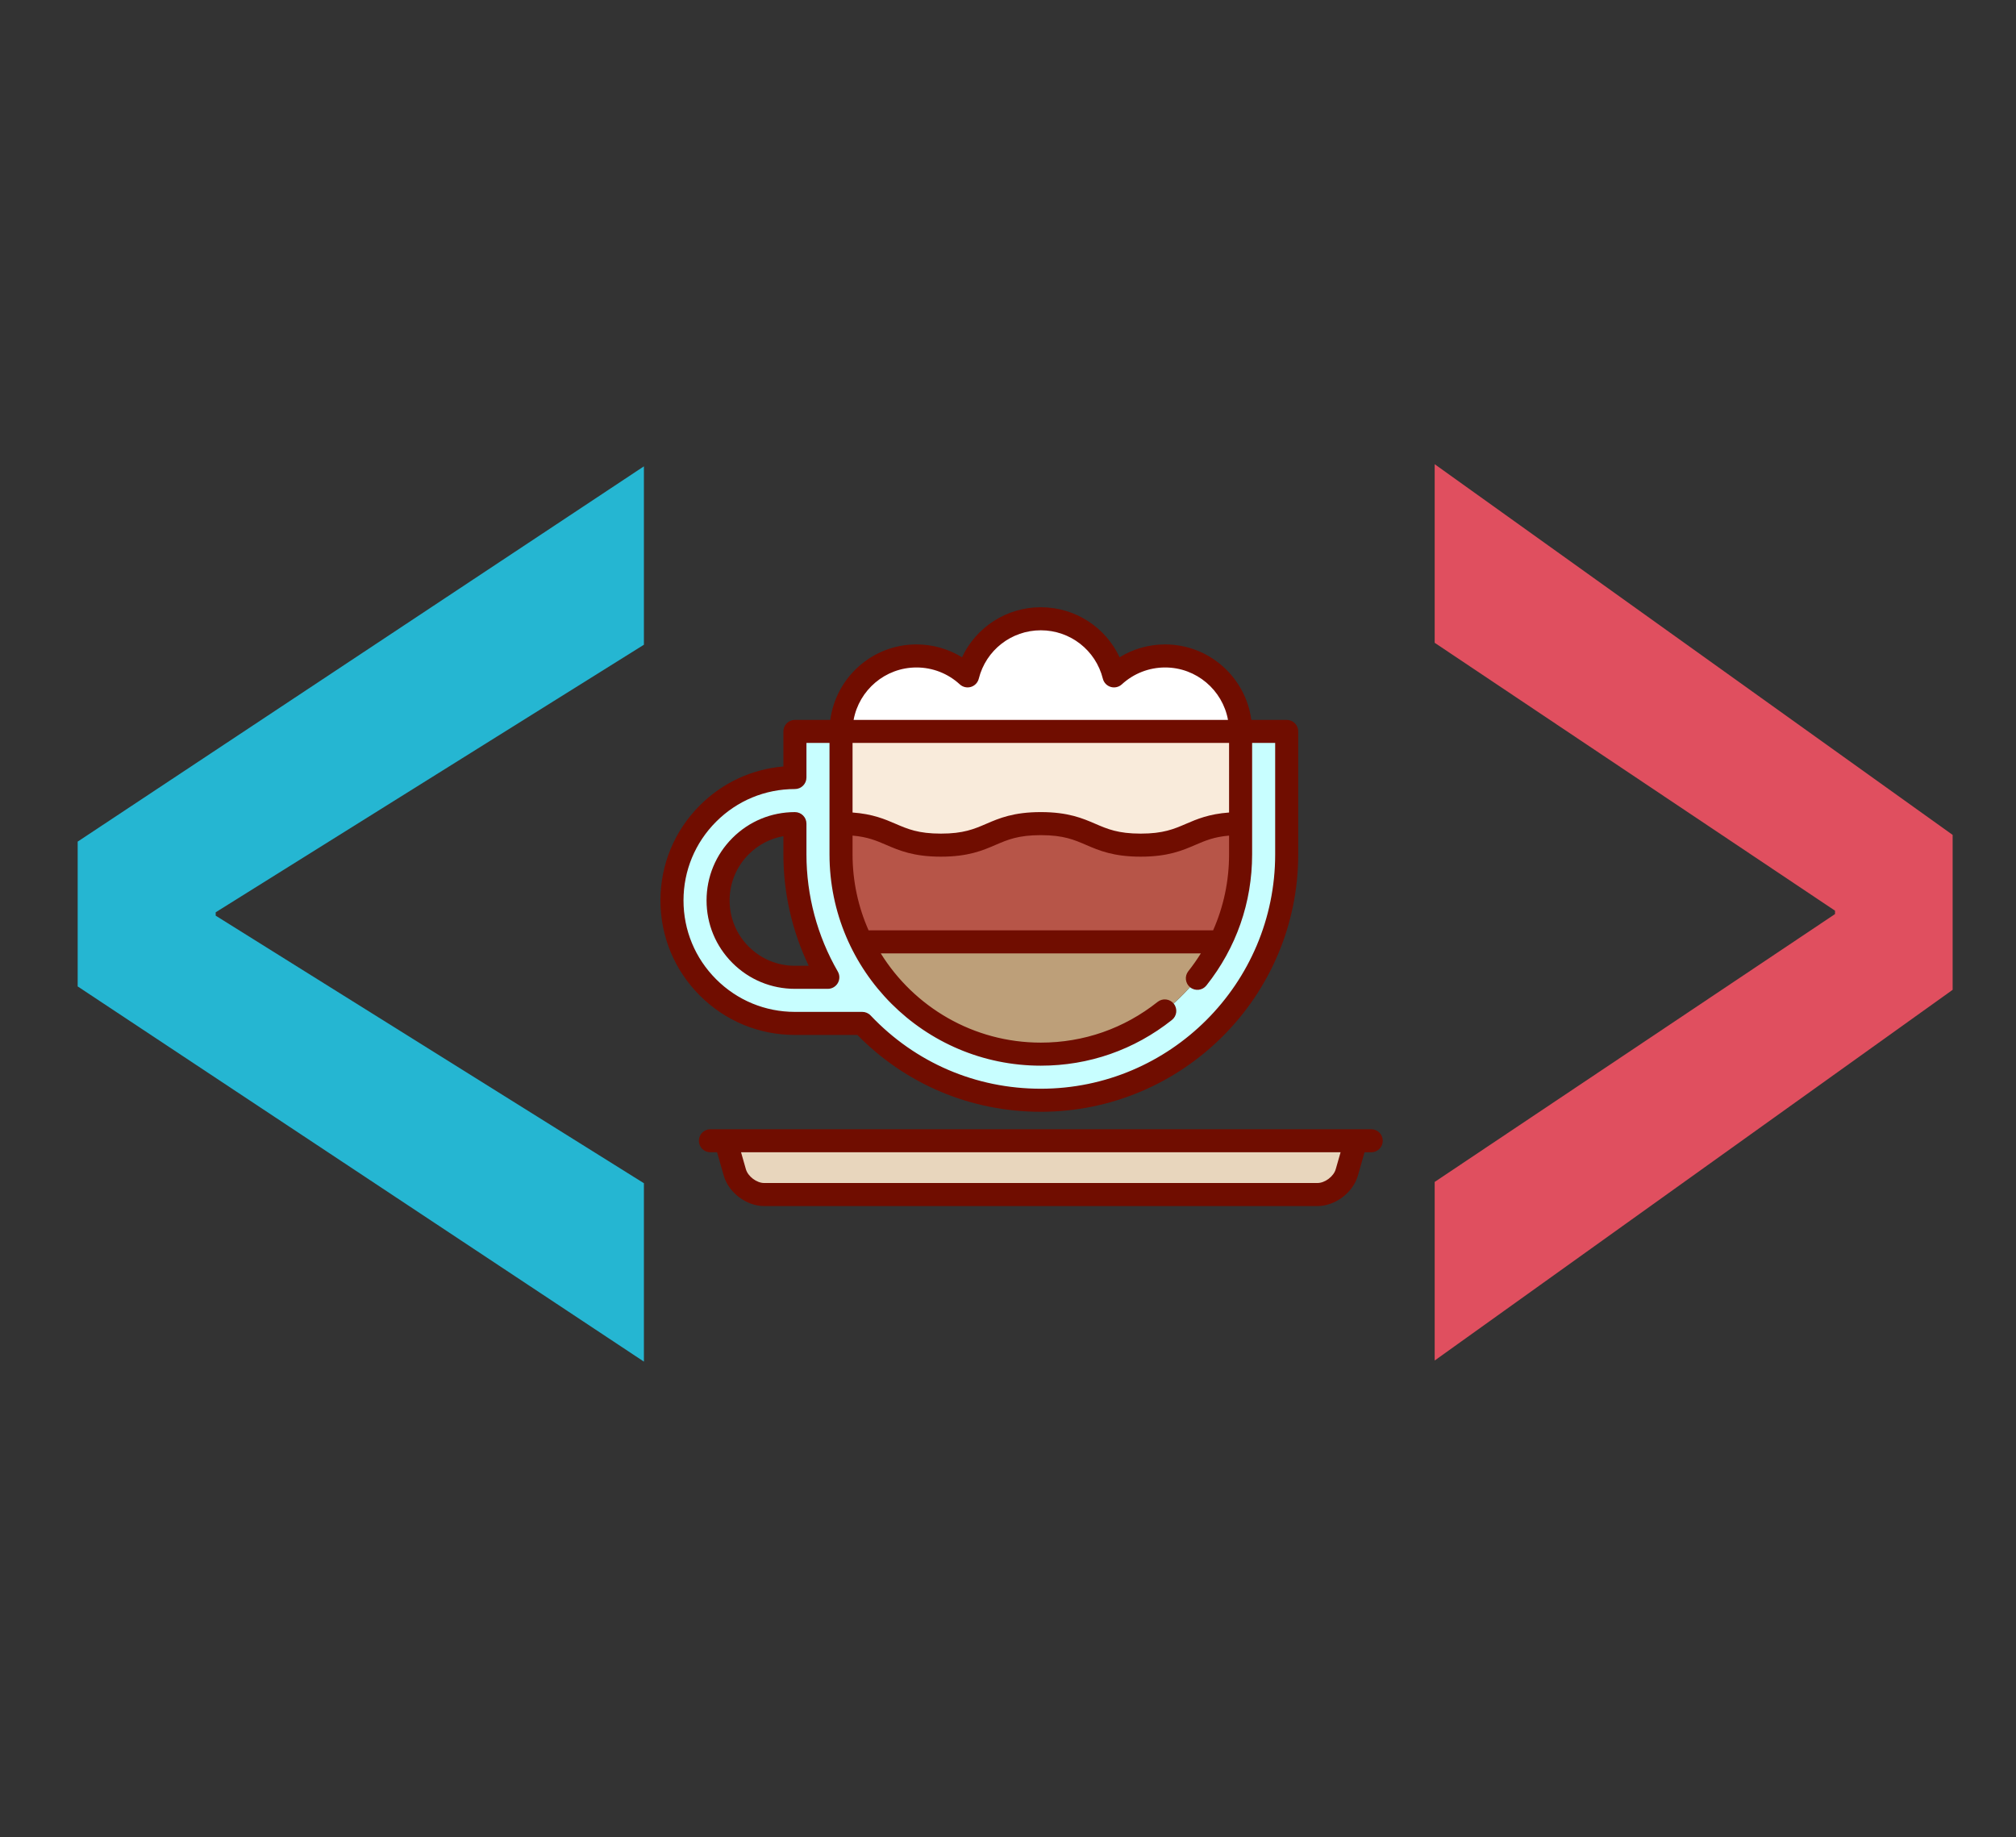
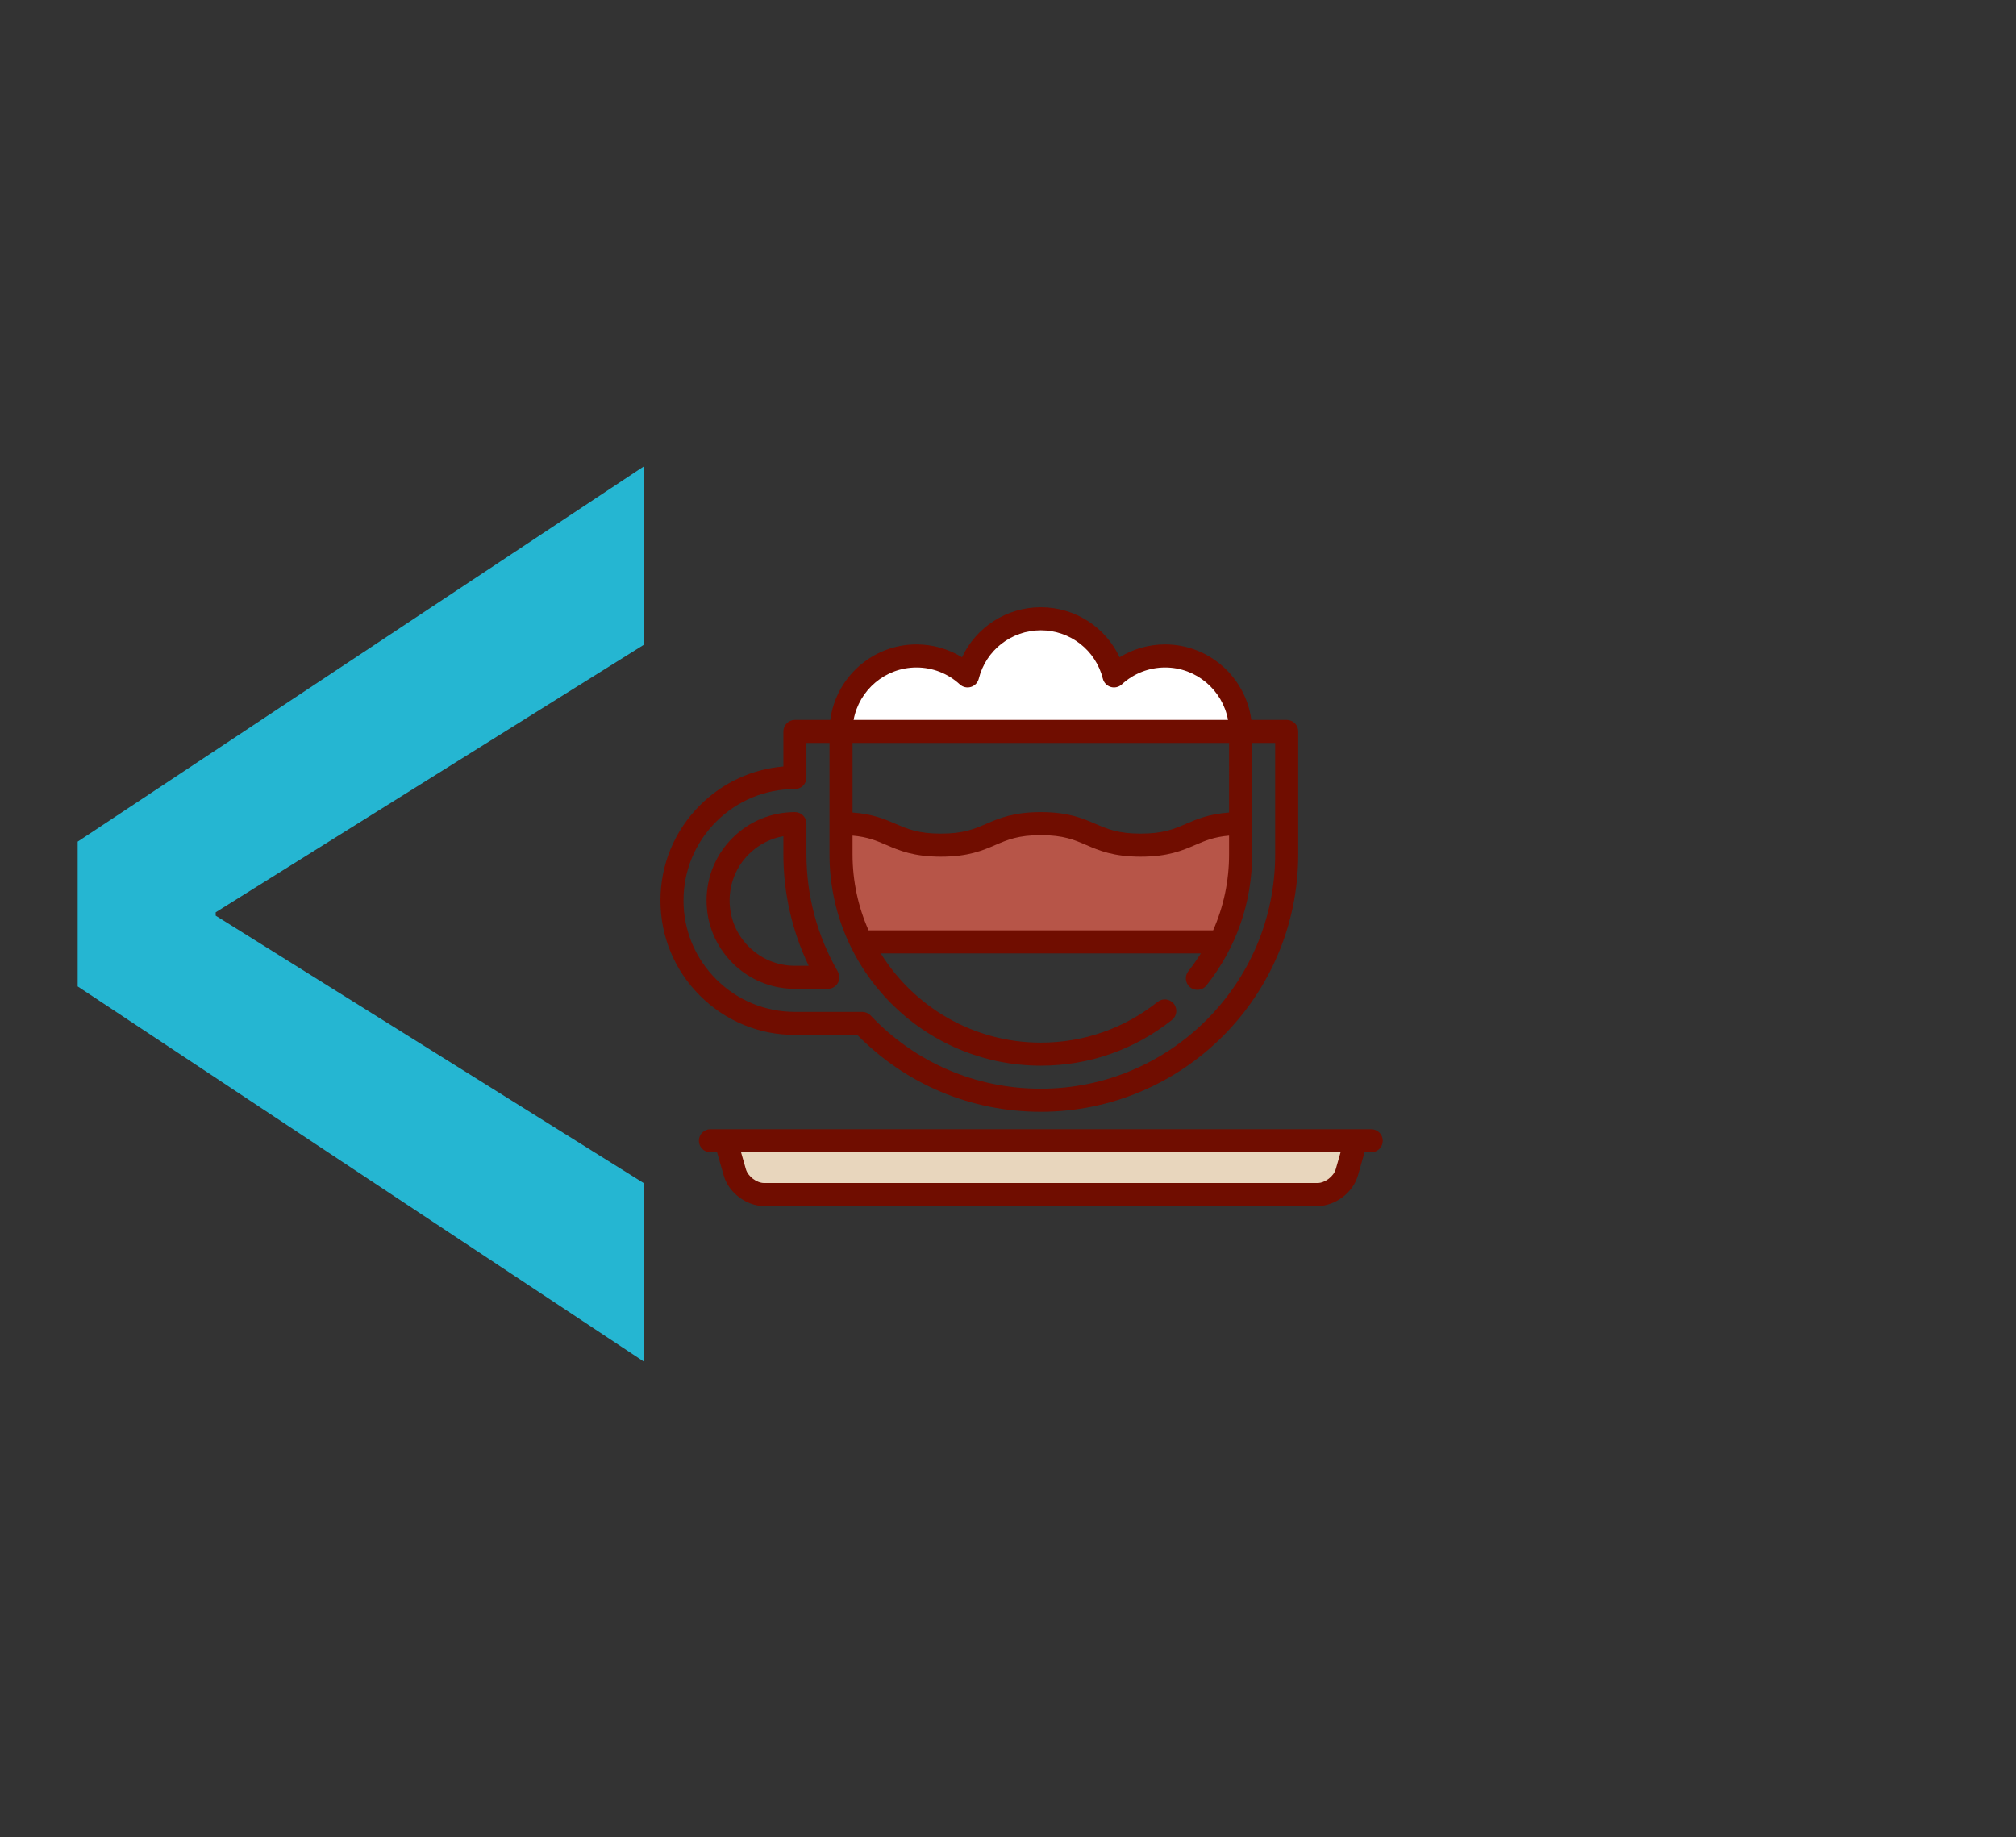
<svg xmlns="http://www.w3.org/2000/svg" viewBox="-500.26 -416.057 1429.034 1302.156">
  <rect x="-500.26" y="-416.057" width="1429.034" height="1302.156" fill="#333333" stroke="none" />
  <path style="fill: rgb(232, 214, 189); pointer-events: none;" d="M 460.835 392.55 L 454.43 414.969 C 451.957 423.608 442.589 430.678 433.601 430.678 L 41.431 430.678 C 32.444 430.678 23.075 423.608 20.602 414.969 L 14.197 392.55 L 460.835 392.55 Z" transform="matrix(1, 0, 0, 1, 0, -2.2737367544323206e-13)" />
-   <path style="fill:#C8FEFF;" d="M 411.814 102.398 L 411.814 189.547 C 411.814 285.814 333.772 363.845 237.516 363.845 C 187.667 363.845 142.72 342.918 110.954 309.377 L 63.218 309.377 C 39.938 309.377 18.053 300.313 1.593 283.853 C -14.867 267.393 -23.931 245.508 -23.931 222.228 C -23.931 198.948 -14.868 177.063 1.593 160.603 C 18.054 144.143 39.939 135.079 63.218 135.079 L 63.218 102.398 L 95.899 102.398 L 95.899 167.76 L 95.899 189.547 C 95.899 211.77 101.052 232.827 110.213 251.564 C 133.253 298.657 181.653 331.164 237.516 331.164 C 293.379 331.164 341.779 298.657 364.819 251.564 C 373.981 232.827 379.133 211.77 379.133 189.547 L 379.133 167.76 L 379.133 102.398 L 411.814 102.398 Z M 63.218 276.696 L 86.541 276.696 C 71.704 251.063 63.218 221.291 63.218 189.547 L 63.218 167.76 C 48.664 167.76 34.993 173.425 24.698 183.708 C 14.414 194.002 8.75 207.674 8.75 222.228 C 8.75 236.782 14.415 250.453 24.709 260.748 C 34.993 271.032 48.664 276.696 63.218 276.696 Z" transform="matrix(1, 0, 0, 1, 0, -2.2737367544323206e-13)" />
-   <path style="fill:#BD9F79;" d="M 364.808 251.565 C 341.779 298.658 293.379 331.165 237.516 331.165 C 181.653 331.165 133.253 298.658 110.213 251.565 L 364.808 251.565 Z" transform="matrix(1, 0, 0, 1, 0, -2.2737367544323206e-13)" />
  <path style="fill:#B75548;" d="M 379.133 167.76 L 379.133 189.547 C 379.133 211.77 373.98 232.827 364.819 251.564 C 364.808 251.564 110.213 251.564 110.213 251.564 C 101.052 232.828 95.899 211.77 95.899 189.547 L 95.899 167.76 C 131.303 167.76 131.303 183.011 166.708 183.011 C 202.113 183.011 202.112 167.76 237.506 167.76 C 272.921 167.76 272.921 183.011 308.325 183.011 C 343.729 183.011 343.729 167.76 379.133 167.76 Z" transform="matrix(1, 0, 0, 1, 0, -2.2737367544323206e-13)" />
-   <path style="fill:#F9EBDB;" d="M 379.133 102.398 L 379.133 167.76 C 343.729 167.76 343.729 183.011 308.324 183.011 C 272.919 183.011 272.92 167.76 237.505 167.76 C 202.112 167.76 202.112 183.011 166.707 183.011 C 131.302 183.011 131.303 167.76 95.899 167.76 L 95.899 102.398 L 379.133 102.398 Z" transform="matrix(1, 0, 0, 1, 0, -2.2737367544323206e-13)" />
  <path style="fill:#FFFFFF;" d="M 379.133 102.398 L 95.899 102.398 C 95.899 72.855 119.854 48.899 149.398 48.899 C 163.375 48.899 176.087 54.259 185.619 63.028 C 191.436 39.781 212.461 22.547 237.516 22.547 C 262.571 22.547 283.596 39.781 289.413 63.028 C 298.945 54.259 311.658 48.899 325.634 48.899 C 355.178 48.9 379.133 72.855 379.133 102.398 Z" transform="matrix(1, 0, 0, 1, 0, -2.2737367544323206e-13)" />
  <g transform="matrix(1, 0, 0, 1, -32.101, -29.386)">
    <path style="fill:#700D00;" d="M503.83,413.766H35.404c-4.512,0-8.17,3.657-8.17,8.17c0,4.513,3.658,8.17,8.17,8.17h4.731&#10;&#09;&#09;l4.711,16.491c3.466,12.133,16.066,21.637,28.685,21.637h392.17c12.619,0,25.219-9.505,28.685-21.637l4.712-16.491h4.731&#10;&#09;&#09;c4.512,0,8.17-3.657,8.17-8.17C512,417.423,508.342,413.766,503.83,413.766z M478.675,442.107&#10;&#09;&#09;c-1.463,5.122-7.647,9.786-12.973,9.786H73.532c-5.327,0-11.51-4.664-12.973-9.786l-3.429-12.001h424.975L478.675,442.107z" />
    <path style="fill:#700D00;" d="M95.319,346.933h44.263c34.564,35.155,80.6,54.468,130.034,54.468&#10;&#09;&#09;c100.613,0,182.468-81.856,182.468-182.468v-87.149c0-4.513-3.658-8.17-8.17-8.17h-25.068c-4.011-30.155-29.878-53.5-61.112-53.5&#10;&#09;&#09;c-11.505,0-22.633,3.183-32.27,9.114c-9.981-21.35-31.534-35.462-55.847-35.462c-24.313,0-45.866,14.112-55.847,35.462&#10;&#09;&#09;c-9.638-5.93-20.765-9.114-32.27-9.114c-31.234,0-57.101,23.345-61.112,53.5H95.318c-4.512,0-8.17,3.657-8.17,8.17v24.853&#10;&#09;&#09;c-22.38,1.887-43.168,11.511-59.231,27.575C9.914,202.216,0,226.154,0,251.614s9.915,49.397,27.918,67.401&#10;&#09;&#09;C45.923,337.019,69.86,346.933,95.319,346.933z M403.063,218.933c0,18.863-3.86,37.057-11.309,53.843H147.526&#10;&#09;&#09;c-7.295-16.478-11.358-34.693-11.358-53.843v-13.295c10.693,0.904,16.956,3.603,24,6.636c9.022,3.887,19.249,8.292,38.635,8.292&#10;&#09;&#09;s29.613-4.405,38.636-8.292c8.668-3.734,16.154-6.959,32.171-6.959c16.018,0,23.504,3.225,32.173,6.959&#10;&#09;&#09;c9.023,3.887,19.25,8.292,38.637,8.292c19.387,0,29.614-4.405,38.637-8.292c7.044-3.034,13.308-5.732,24.003-6.636v13.295H403.063z&#10;&#09;&#09; M403.063,189.271c-14.26,1.035-22.808,4.697-30.467,7.997c-8.669,3.734-16.155,6.959-32.173,6.959&#10;&#09;&#09;c-16.018,0-23.504-3.225-32.173-6.959c-9.023-3.887-19.25-8.292-38.637-8.292c-19.386,0-29.613,4.405-38.636,8.292&#10;&#09;&#09;c-8.668,3.734-16.154,6.959-32.171,6.959s-23.502-3.225-32.17-6.959c-7.658-3.3-16.206-6.962-30.465-7.997v-49.316h266.894&#10;&#09;&#09;L403.063,189.271L403.063,189.271z M181.499,86.455c11.4,0,22.298,4.253,30.686,11.975c2.122,1.954,5.119,2.644,7.876,1.816&#10;&#09;&#09;c2.763-0.827,4.884-3.048,5.583-5.844c5.049-20.192,23.13-34.294,43.971-34.294s38.922,14.102,43.971,34.294&#10;&#09;&#09;c0.699,2.796,2.821,5.018,5.583,5.844c2.762,0.826,5.755,0.136,7.876-1.816c8.388-7.722,19.286-11.975,30.686-11.975&#10;&#09;&#09;c22.204,0,40.718,16.053,44.578,37.159h-265.39C140.78,102.508,159.294,86.455,181.499,86.455z M39.472,195.767&#10;&#09;&#09;c14.916-14.917,34.748-23.132,55.846-23.132c4.512,0,8.17-3.657,8.17-8.17v-24.511h16.34v78.979&#10;&#09;&#09;c0,82.592,67.194,149.787,149.787,149.787c34.086,0,66.227-11.206,92.949-32.409c3.535-2.804,4.126-7.944,1.322-11.479&#10;&#09;&#09;c-2.805-3.536-7.945-4.125-11.479-1.321c-23.803,18.885-52.431,28.868-82.792,28.868c-47.851,0-89.894-25.321-113.452-63.264&#10;&#09;&#09;h226.898c-2.701,4.33-5.644,8.545-8.87,12.609c-2.804,3.534-2.212,8.673,1.322,11.478c3.535,2.806,8.673,2.212,11.479-1.322&#10;&#09;&#09;c21.201-26.721,32.409-58.861,32.409-92.948v-78.979h16.34v78.979c0,91.603-74.524,166.128-166.128,166.128&#10;&#09;&#09;c-46.083,0-88.925-18.437-120.633-51.916c-1.544-1.63-3.687-2.552-5.932-2.552H95.319c-21.094,0-40.928-8.215-55.846-23.133&#10;&#09;&#09;C24.556,292.543,16.34,272.71,16.34,251.614C16.34,230.518,24.555,210.685,39.472,195.767z" />
    <path style="fill:#700D00;" d="M95.319,314.253h23.322c2.921,0,5.618-1.559,7.078-4.088s1.458-5.646-0.004-8.173&#10;&#09;&#09;c-14.541-25.135-22.226-53.856-22.226-83.057v-21.787c0-4.513-3.658-8.17-8.17-8.17c-16.732,0-32.462,6.515-44.291,18.346&#10;&#09;&#09;c-11.83,11.83-18.346,27.561-18.346,44.292c0,16.73,6.515,32.461,18.347,44.292C62.859,307.738,78.589,314.253,95.319,314.253z&#10;&#09;&#09; M62.582,218.876c6.786-6.786,15.309-11.206,24.566-12.846v12.903c0,27.416,6.173,54.454,17.945,78.979h-9.774&#10;&#09;&#09;c-12.366,0-23.992-4.816-32.737-13.559c-8.744-8.745-13.56-20.372-13.56-32.739C49.021,239.248,53.836,227.621,62.582,218.876z" />
  </g>
  <path style="fill: rgb(37, 182, 210);" d="M -445.205 180.515 L -43.825 -85.5 L -43.825 40.95 L -347.374 230.611 L -347.374 233 L -43.825 422.66 L -43.825 549.112 L -445.205 283.148 L -445.205 180.515 Z" transform="matrix(1, 0, 0, 1, 0, -2.2737367544323206e-13)" />
-   <path style="fill: rgb(224, 79, 95);" d="M 883.86 285.565 L 516.708 548.331 L 516.708 421.74 L 800.493 231.867 L 800.493 229.477 L 516.708 39.579 L 516.708 -87.013 L 883.86 175.752 L 883.86 285.565 Z" transform="matrix(1, 0, 0, 1, 0, -2.2737367544323206e-13)" />
</svg>